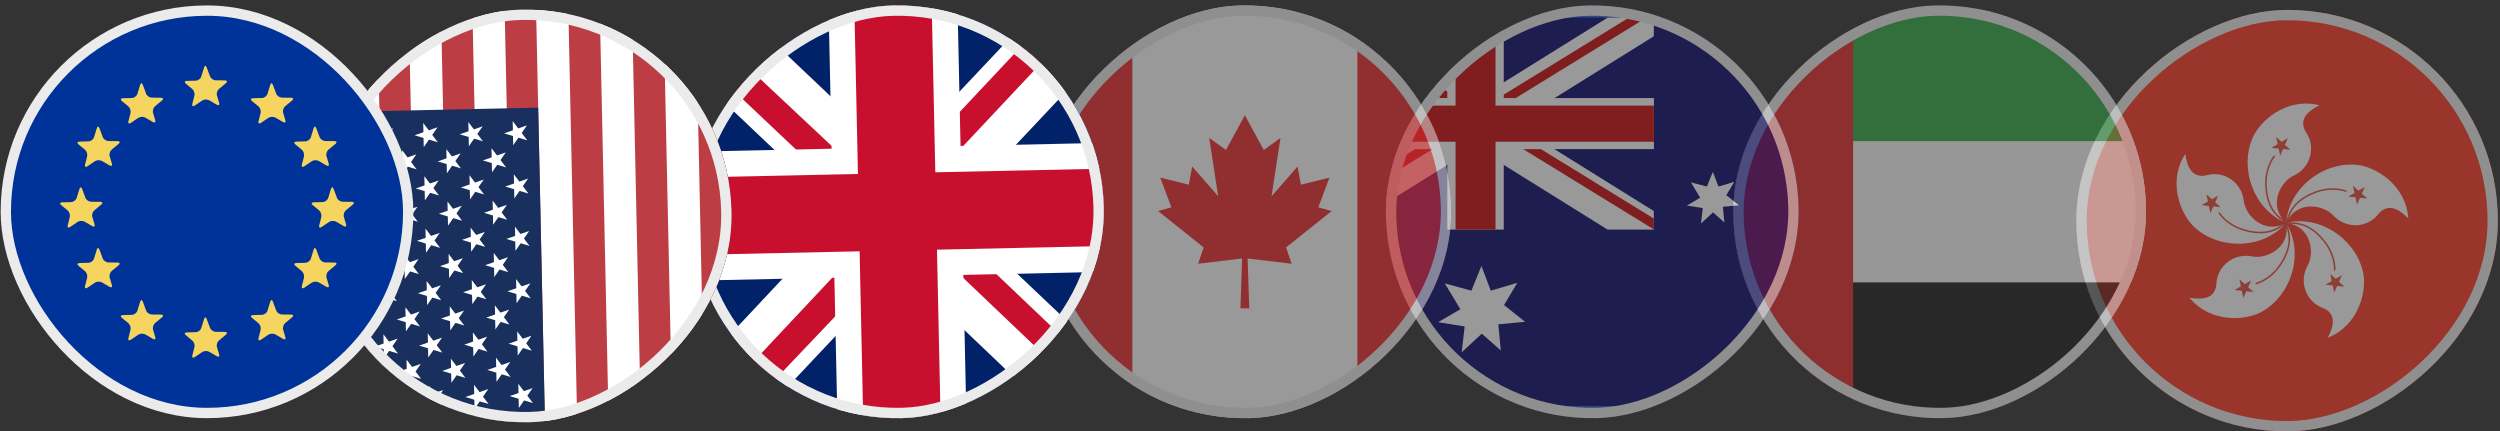
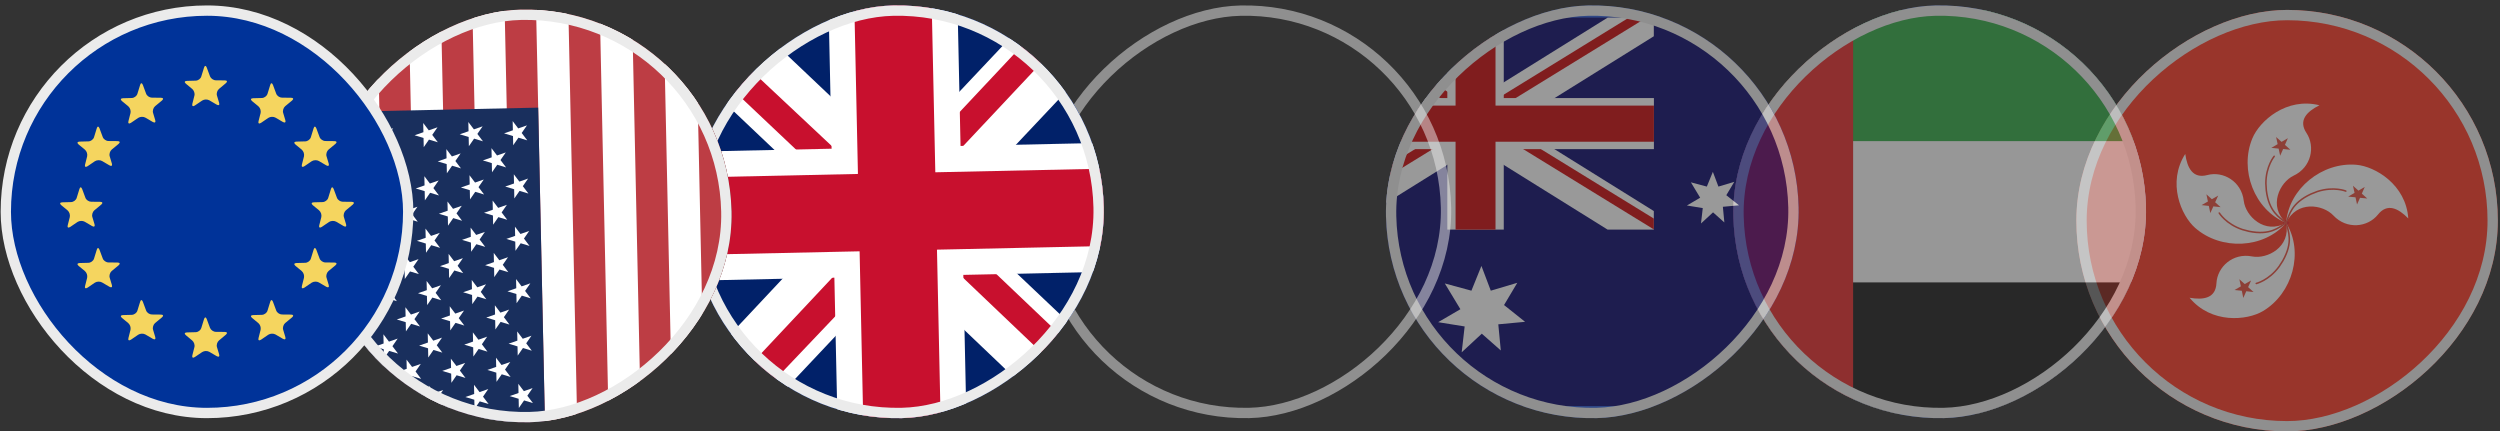
<svg xmlns="http://www.w3.org/2000/svg" width="962" height="166" viewBox="0 0 962 166" fill="none">
  <rect x="0" y="0" width="962" height="166" fill="#333333" stroke="none" />
  <g opacity="0.5">
    <g clip-path="url(#clip0_8691_1957)">
      <rect x="798.982" y="166.004" width="162.19" height="162.19" rx="81.095" transform="rotate(-90 798.982 166.004)" fill="#FF3823" />
      <mask id="mask0_8691_1957" style="mask-type:luminance" maskUnits="userSpaceOnUse" x="795" y="-2" width="174" height="174">
        <path d="M968.621 84.909C968.621 107.85 959.508 129.852 943.286 146.074C927.064 162.296 905.062 171.409 882.12 171.409C859.178 171.409 837.176 162.296 820.954 146.074C804.732 129.852 795.619 107.85 795.619 84.909C795.619 61.967 804.732 39.965 820.954 23.744C837.176 7.522 859.178 -1.592 882.12 -1.592C905.062 -1.592 927.064 7.522 943.286 23.744C959.508 39.965 968.621 61.967 968.621 84.909Z" fill="white" />
      </mask>
      <g mask="url(#mask0_8691_1957)">
        <path d="M768.463 174.414H1038.76V-5.796H768.463V174.414Z" fill="#FF3823" />
      </g>
      <path d="M879.708 84.471L881.009 85.759L879.708 87.047L878.408 85.759L879.708 84.471Z" fill="#EB222C" />
      <path d="M879.71 85.759C867.477 80.818 861.626 65.358 866.732 53.185C869.521 46.518 879.84 37.335 892.522 40.502C887.628 42.961 884.331 46.341 887.522 51.152C891.021 56.447 889.378 64.401 882.582 67.592C877.298 70.086 872.653 79.305 879.71 85.759Z" fill="white" />
      <path d="M879.509 85.996C876.932 83.903 872.807 81.658 871.779 73.266L871.614 70.583C871.614 63.81 874.899 59.934 874.923 59.91L875.36 59.872L875.379 60.298C875.388 60.298 874.599 61.208 873.807 62.957C873.014 64.718 872.211 67.295 872.211 70.581L872.376 73.193C873.405 81.395 877.234 83.346 879.894 85.509L879.941 85.945L879.704 86.052L879.504 85.996M875.845 52.724L877.937 54.592L880.372 53.173L879.249 55.75L881.341 57.629L878.551 57.346L877.405 59.922L876.814 57.18L874.013 56.896L876.436 55.466L875.845 52.724Z" fill="#E74C3C" />
      <path d="M879.709 85.759C880.666 72.593 893.585 62.286 906.728 63.409C913.926 64.024 925.84 71.021 926.703 84.058C922.873 80.145 918.642 78.053 915.037 82.568C911.089 87.509 903.005 88.395 897.887 82.923C893.892 78.632 883.692 77.06 879.709 85.759Z" fill="white" />
      <path d="M879.424 85.653C880.63 82.544 881.493 77.923 889.163 74.377L891.657 73.396C898.111 71.316 902.815 73.254 902.85 73.278L903.003 73.668L902.614 73.833C902.605 73.833 901.503 73.373 899.588 73.147C897.674 72.935 894.99 72.959 891.846 73.963L889.424 74.921C881.93 78.419 881.245 82.663 879.992 85.866L879.602 86.031L879.413 85.853L879.422 85.652M909.954 71.942L908.831 74.507L910.923 76.386L908.134 76.115L906.987 78.68L906.396 75.926L903.583 75.654L906.03 74.224L905.427 71.47L907.531 73.349L909.954 71.942" fill="#E74C3C" />
-       <path d="M879.709 85.759C892.533 82.627 906.302 91.751 909.281 104.611C910.888 111.655 907.875 125.129 895.736 129.964C898.289 125.118 898.986 120.461 893.585 118.404C887.663 116.159 884.342 108.736 887.994 102.176C890.843 97.058 889.2 86.87 879.709 85.759Z" fill="white" />
-       <path d="M879.731 85.464C883.052 85.642 887.709 85.038 893.442 91.267L895.132 93.336C899.103 98.844 898.69 103.914 898.69 103.949L898.358 104.221L898.086 103.902C898.077 103.902 898.181 102.697 897.803 100.817C897.424 98.926 896.562 96.361 894.647 93.69L893.004 91.669C887.366 85.606 883.123 86.268 879.695 86.055L879.4 85.748L879.542 85.511L879.731 85.464ZM902.141 110.308L899.351 110.025L898.205 112.589L897.614 109.847L894.813 109.552L897.247 108.146L896.657 105.392L898.76 107.271L901.195 105.853L900.049 108.429L902.141 110.309" fill="#E74C3C" />
      <path d="M879.708 85.759C886.646 96.999 882.167 112.908 870.832 119.68C864.627 123.392 850.869 124.656 842.548 114.575C847.949 115.52 852.606 114.74 852.89 108.972C853.21 102.661 859.261 97.212 866.612 98.677C872.368 99.812 881.564 95.132 879.708 85.759Z" fill="white" />
      <path d="M880.003 85.677C880.843 88.903 882.84 93.146 878.68 100.522L877.226 102.767C873.207 108.228 868.255 109.398 868.219 109.398L867.853 109.174L868.078 108.819C868.078 108.81 869.249 108.547 870.927 107.602C872.617 106.669 874.792 105.061 876.742 102.413L878.149 100.227C882.203 93.005 880.276 89.164 879.413 85.831L879.65 85.464L879.886 85.511L880.004 85.677M863.22 114.646L862.64 111.88L859.839 111.596L862.286 110.19L861.695 107.436L863.787 109.315L866.233 107.921L865.075 110.485L867.167 112.377L864.366 112.069L863.219 114.646" fill="#E74C3C" />
      <path d="M879.71 85.76C871.129 95.795 854.629 96.409 844.713 87.71C839.276 82.947 833.85 70.241 840.883 59.237C841.652 64.662 843.814 68.846 849.381 67.357C855.504 65.726 862.536 69.816 863.399 77.274C864.072 83.077 871.354 90.393 879.71 85.76Z" fill="white" />
      <path d="M879.862 86.019C877.073 87.803 873.633 91.006 865.348 89.304L862.748 88.607C856.33 86.456 853.694 82.106 853.682 82.082V82.073L853.777 81.659L854.191 81.766C854.2 81.766 854.817 82.794 856.212 84.106C857.63 85.418 859.829 86.99 862.949 88.042L865.466 88.704C873.575 90.335 876.648 87.332 879.555 85.501L879.968 85.595L879.987 85.855L879.857 86.02M847.158 78.927L849.604 77.532L849.025 74.767L851.117 76.658L853.563 75.263L852.393 77.828L854.485 79.719L851.696 79.412L850.526 82L849.958 79.234L847.157 78.927" fill="#E74C3C" />
    </g>
    <rect x="800.968" y="164.019" width="158.22" height="158.22" rx="79.11" transform="rotate(-90 800.968 164.019)" stroke="#EBEBEB" stroke-width="3.97" />
  </g>
  <g opacity="0.5">
    <g clip-path="url(#clip1_8691_1957)">
      <rect x="668.707" y="162.594" width="158.815" height="158.815" rx="79.407" transform="rotate(-91.231 668.707 162.594)" fill="#2A5ADA" />
      <path d="M667.212 3.815L852.174 3.815C861.156 3.815 868.446 11.105 868.446 20.087L868.446 142.91C868.446 151.893 861.156 159.182 852.174 159.182L667.212 159.182C658.23 159.182 650.94 151.893 650.94 142.91L650.94 20.087C650.94 11.105 658.23 3.815 667.212 3.815Z" fill="#FBFBFB" />
      <path d="M667.212 3.815L852.174 3.815C861.156 3.815 868.446 11.105 868.446 20.087L868.446 54.303L650.94 54.303L650.94 20.087C650.94 11.105 658.23 3.815 667.212 3.815Z" fill="#32AB45" />
      <path d="M650.94 108.675L868.426 108.675L868.426 142.891C868.426 151.873 861.136 159.162 852.154 159.162L667.212 159.162C658.23 159.162 650.94 151.873 650.94 142.891L650.94 108.675Z" fill="#1D1D1D" />
      <path d="M667.212 3.815L713.079 3.815L713.079 159.162L667.212 159.162C658.23 159.162 650.94 151.873 650.94 142.89L650.94 20.087C650.94 11.105 658.23 3.815 667.212 3.815Z" fill="#E92B2B" />
    </g>
    <rect x="670.649" y="160.566" width="154.844" height="154.844" rx="77.422" transform="rotate(-91.231 670.649 160.566)" stroke="#EBEBEB" stroke-width="3.97" />
  </g>
  <g opacity="0.5">
    <g clip-path="url(#clip2_8691_1957)">
      <rect x="535.026" y="162.595" width="158.815" height="158.815" rx="79.407" transform="rotate(-91.231 535.026 162.595)" fill="#2A5ADA" />
      <path d="M726.266 6.782L500.152 6.782L500.152 156.217L726.266 156.217L726.266 6.782Z" fill="#09086B" />
      <path d="M636.39 6.782L636.39 13.951L582.394 47.583L579.719 49.259L576.331 51.363L567.771 56.677L516.949 88.347L499.152 88.347L499.152 81.214L553.149 47.583L561.601 42.304L564.989 40.2L567.771 38.452L618.629 6.782L636.39 6.782Z" fill="white" />
      <path d="M636.39 81.214L636.39 88.347L618.593 88.347L567.771 56.677L560.139 51.934L556.786 49.83L553.149 47.583L499.152 13.951L499.152 6.782L516.913 6.782L567.771 38.452L571.516 40.806L574.868 42.875L582.394 47.583L636.39 81.214Z" fill="white" />
      <path d="M633.572 6.782L574.868 42.875L572.122 44.587L568.698 46.655L560.139 51.934L500.936 88.347L499.152 88.347L499.152 85.28L556.786 49.83L565.31 44.587L568.698 42.518L568.734 42.518L571.516 40.806L626.796 6.782L633.572 6.782Z" fill="#CE0809" />
      <path d="M636.392 84.103L636.392 88.276L576.333 51.363L568.701 46.655L565.313 44.587L561.603 42.304L503.862 6.782L510.639 6.782L564.992 40.2L568.701 42.518L568.736 42.518L572.125 44.587L579.721 49.259L636.392 84.103Z" fill="#CE0809" />
      <path d="M578.65 6.782L556.931 6.782L556.931 88.347L578.65 88.347L578.65 6.782Z" fill="white" />
      <path d="M636.426 37.74L499.152 37.74L499.152 57.392L636.426 57.392L636.426 37.74Z" fill="white" />
      <path d="M636.426 40.629L499.152 40.629L499.152 54.538L636.426 54.538L636.426 40.629Z" fill="#CE0809" />
      <path d="M575.475 6.782L560.104 6.782L560.104 88.347L575.475 88.347L575.475 6.782Z" fill="#CE0809" />
      <path d="M576.545 124.798L577.508 134.855L570.197 128.4L562.457 135.569L563.599 125.618L553.398 123.978L561.958 118.984L555.966 109.07L566.202 111.852L570.054 102.329L573.656 111.852L583.856 108.82L578.756 117.38L586.852 123.835L576.545 124.798Z" fill="white" />
      <path d="M691.885 130.574L692.456 136.602L688.105 132.75L683.469 137.03L684.146 131.074L678.012 130.111L683.148 127.079L679.581 121.159L685.715 122.835L687.998 117.129L690.174 122.835L696.272 121.016L693.205 126.152L698.091 130.004L691.885 130.574Z" fill="white" />
      <path d="M662.96 79.573L663.531 85.601L659.18 81.713L654.543 85.993L655.221 80.073L649.122 79.074L654.222 76.078L650.656 70.158L656.79 71.799L659.108 66.128L661.248 71.799L667.347 69.98L664.28 75.115L669.166 79.003L662.96 79.573Z" fill="white" />
      <path d="M694.847 38.38L695.418 44.407L691.031 40.52L686.43 44.835L687.072 38.879L680.974 37.881L686.109 34.885L682.543 28.965L688.677 30.641L690.96 24.935L693.1 30.641L699.234 28.822L696.167 33.922L701.017 37.809L694.847 38.38Z" fill="white" />
      <path d="M699.054 87.884L699.303 90.737L697.235 88.883L695.059 90.915L695.38 88.098L692.491 87.634L694.916 86.208L693.205 83.426L696.129 84.21L697.199 81.5L698.233 84.21L701.122 83.355L699.66 85.78L701.978 87.599L699.054 87.884Z" fill="white" />
    </g>
    <rect x="536.969" y="160.567" width="154.844" height="154.844" rx="77.422" transform="rotate(-91.231 536.969 160.567)" stroke="#EBEBEB" stroke-width="3.97" />
  </g>
  <g opacity="0.5">
    <g clip-path="url(#clip3_8691_1957)">
      <rect x="401.338" y="162.594" width="158.815" height="158.815" rx="79.407" transform="rotate(-91.231 401.338 162.594)" fill="#2A5ADA" />
      <path d="M527.849 0.405L430.204 0.405L430.204 162.595L527.849 162.595L527.849 0.405Z" fill="white" />
      <path d="M435.73 3.815L389.065 3.815L389.065 159.182L435.73 159.182L435.73 3.815Z" fill="#EF2B2D" />
      <path d="M568.978 3.815L522.313 3.815L522.313 162.594L568.978 162.594L568.978 3.815Z" fill="#EF2B2D" />
      <path d="M494.877 95.203L512.433 81.203L507.288 79.784L511.575 68.356L500.584 71.069L499.304 64.069L489.297 75.497L492.726 53.078L486.303 57.716L479.022 44.363L471.741 57.716L465.318 53.078L468.747 75.497L458.754 64.069L457.461 71.069L446.469 68.356L450.756 79.784L445.612 81.203L463.167 95.203L461.031 101.486L477.968 99.462L477.321 118.634L480.723 118.634L480.076 99.462L497.013 101.486L494.877 95.203Z" fill="#EF2B2D" />
    </g>
    <rect x="403.28" y="160.566" width="154.844" height="154.844" rx="77.422" transform="rotate(-91.231 403.28 160.566)" stroke="#EBEBEB" stroke-width="3.97" />
  </g>
  <g clip-path="url(#clip4_8691_1957)">
    <rect x="267.658" y="162.595" width="158.815" height="158.815" rx="79.407" transform="rotate(-91.231 267.658 162.595)" fill="#2A5ADA" />
    <g clip-path="url(#clip5_8691_1957)">
      <path d="M267.658 162.595L264.247 3.817L423.025 0.406L426.436 159.184L267.658 162.595Z" fill="#012169" />
      <path d="M264.247 3.817L284.094 3.391L344.902 61.033L401.627 0.865L423.025 0.406L423.471 21.183L366.443 81.668L425.983 138.096L426.436 159.184L405.349 159.637L346.118 103.202L290.607 162.102L267.658 162.595L267.245 143.368L324.267 82.574L264.727 26.145L264.247 3.817Z" fill="white" />
      <path d="M366.909 103.375L377.38 99.738L426.157 146.159L426.436 159.184L425.506 159.204L366.909 103.375ZM362.361 65.001L364.483 48.202L409.07 0.705L423.025 0.406L362.361 65.001ZM264.247 3.817L326.308 62.053L312.69 63.587L264.553 18.082L264.247 3.817ZM267.968 162.589L325.294 101.477L323.206 119.827L282.854 162.269L267.968 162.589Z" fill="#C8102E" />
      <path d="M266.486 108.015L425.264 104.604L424.198 54.986L265.42 58.397L266.486 108.015ZM322.238 161.422L371.856 160.356L368.445 1.578L318.827 2.644L322.238 161.422Z" fill="white" />
      <path d="M332.162 161.209L361.933 160.57L358.521 1.792L328.75 2.431L332.162 161.209ZM266.272 98.092L425.05 94.68L424.411 64.909L265.633 68.321L266.272 98.092Z" fill="#C8102E" />
    </g>
  </g>
  <rect x="269.6" y="160.567" width="154.844" height="154.844" rx="77.422" transform="rotate(-91.231 269.6 160.567)" stroke="#EBEBEB" stroke-width="3.97" />
  <g clip-path="url(#clip6_8691_1957)">
    <rect x="124.411" y="164.19" width="158.815" height="158.815" rx="79.407" transform="rotate(-91.231 124.411 164.19)" fill="#23292F" />
    <g clip-path="url(#clip7_8691_1957)">
      <path d="M124.411 164.191L121 5.413L279.778 2.002L283.189 160.78" fill="#BD3D44" />
      <path d="M142.398 163.806L138.986 5.028L142.398 163.806ZM166.897 163.28L163.485 4.502L166.897 163.28ZM191.395 162.754L187.984 3.976L191.395 162.754ZM215.894 162.227L212.483 3.449L215.894 162.227ZM240.393 161.701L236.982 2.923L240.393 161.701ZM264.892 161.174L261.481 2.396L264.892 161.174Z" fill="black" />
      <path d="M267.684 2.263L271.096 161.041L258.691 161.307L255.28 2.529L267.684 2.263ZM243.185 2.789L246.597 161.567L234.192 161.834L230.781 3.056L243.185 2.789ZM218.686 3.315L222.098 162.093L209.693 162.36L206.282 3.582L218.686 3.315ZM194.187 3.842L197.599 162.62L185.194 162.886L181.783 4.108L194.187 3.842ZM169.688 4.368L173.1 163.146L160.695 163.413L157.284 4.635L169.688 4.368ZM145.189 4.895L148.601 163.673L136.196 163.939L132.785 5.161L145.189 4.895Z" fill="white" />
      <path d="M124.411 164.191L121.813 43.247L207.094 41.415L209.692 162.359L124.411 164.191Z" fill="#192F5D" />
      <path d="M127.603 153.885L136.411 150.811L131.114 158.464L130.915 149.16L136.535 156.579" fill="white" />
      <path d="M127.169 133.727L135.976 130.652L130.68 138.305L130.48 129.002L136.1 136.42" fill="white" />
-       <path d="M126.735 113.57L135.542 110.495L130.246 118.148L130.046 108.845L135.666 116.263" fill="white" />
      <path d="M126.303 93.412L135.11 90.337L129.814 97.99L129.614 88.686L135.234 96.105" fill="white" />
      <path d="M125.87 73.255L134.677 70.181L129.381 77.834L129.181 68.53L134.801 75.949" fill="white" />
      <path d="M125.429 52.788L134.237 49.714L128.941 57.367L128.741 48.063L134.361 55.482" fill="white" />
      <path d="M136.064 143.465L144.872 140.391L139.575 148.044L139.376 138.74L144.995 146.159" fill="white" />
      <path d="M135.634 123.306L144.441 120.231L139.145 127.884L138.945 118.581L144.565 126" fill="white" />
      <path d="M135.198 103.149L144.005 100.074L138.709 107.727L138.509 98.424L144.129 105.842" fill="white" />
      <path d="M134.766 82.992L143.574 79.918L138.278 87.571L138.078 78.267L143.698 85.686" fill="white" />
      <path d="M134.334 62.834L143.141 59.76L137.845 67.413L137.645 58.109L143.265 65.528" fill="white" />
      <path d="M144.66 153.518L153.467 150.443L148.171 158.096L147.971 148.793L153.591 156.211" fill="white" />
      <path d="M144.225 133.361L153.032 130.286L147.736 137.939L147.536 128.636L153.156 136.054" fill="white" />
      <path d="M143.792 113.204L152.599 110.129L147.303 117.782L147.103 108.479L152.723 115.897" fill="white" />
      <path d="M143.358 93.046L152.165 89.972L146.869 97.625L146.669 88.321L152.289 95.74" fill="white" />
      <path d="M142.926 72.889L151.733 69.814L146.437 77.468L146.237 68.164L151.857 75.582" fill="white" />
      <path d="M142.486 52.421L151.293 49.347L145.997 57L145.797 47.696L151.417 55.115" fill="white" />
      <path d="M153.121 143.098L161.928 140.023L156.632 147.676L156.432 138.373L162.052 145.792" fill="white" />
      <path d="M152.689 122.941L161.497 119.866L156.2 127.519L156.001 118.216L161.62 125.634" fill="white" />
      <path d="M152.255 102.783L161.062 99.708L155.766 107.361L155.566 98.058L161.186 105.476" fill="white" />
      <path d="M151.823 82.625L160.63 79.551L155.334 87.204L155.134 77.9L160.754 85.319" fill="white" />
-       <path d="M151.389 62.469L160.197 59.395L154.901 67.048L154.701 57.744L160.321 65.163" fill="white" />
      <path d="M161.716 153.152L170.523 150.077L165.227 157.73L165.027 148.427L170.647 155.845" fill="white" />
      <path d="M161.281 132.994L170.088 129.919L164.792 137.572L164.592 128.269L170.212 135.687" fill="white" />
      <path d="M160.848 112.837L169.656 109.763L164.36 117.416L164.16 108.112L169.78 115.531" fill="white" />
      <path d="M160.415 92.68L169.222 89.606L163.926 97.258L163.726 87.955L169.346 95.374" fill="white" />
      <path d="M159.982 72.522L168.79 69.447L163.493 77.1L163.294 67.797L168.913 75.215" fill="white" />
      <path d="M159.543 52.055L168.35 48.98L163.054 56.633L162.854 47.33L168.474 54.749" fill="white" />
      <path d="M170.178 142.732L178.986 139.657L173.69 147.31L173.49 138.007L179.11 145.425" fill="white" />
      <path d="M169.746 122.574L178.553 119.499L173.257 127.152L173.057 117.849L178.677 125.267" fill="white" />
      <path d="M169.31 102.416L178.118 99.341L172.822 106.995L172.622 97.691L178.242 105.11" fill="white" />
      <path d="M168.879 82.259L177.686 79.185L172.39 86.838L172.19 77.534L177.81 84.953" fill="white" />
      <path d="M168.447 62.103L177.254 59.028L171.958 66.681L171.758 57.378L177.378 64.796" fill="white" />
      <path d="M179.082 152.779L187.889 149.704L182.593 157.357L182.393 148.054L188.013 155.472" fill="white" />
      <path d="M178.647 132.621L187.454 129.547L182.158 137.2L181.958 127.896L187.578 135.315" fill="white" />
      <path d="M178.216 112.463L187.023 109.389L181.727 117.042L181.527 107.738L187.147 115.157" fill="white" />
      <path d="M177.781 92.306L186.588 89.231L181.292 96.885L181.092 87.581L186.712 94.999" fill="white" />
      <path d="M177.349 72.15L186.157 69.075L180.861 76.728L180.661 67.425L186.281 74.843" fill="white" />
      <path d="M176.909 51.682L185.716 48.607L180.42 56.26L180.22 46.957L185.84 54.376" fill="white" />
      <path d="M187.545 142.359L196.352 139.284L191.056 146.937L190.856 137.634L196.476 145.052" fill="white" />
      <path d="M187.111 122.2L195.918 119.125L190.622 126.778L190.422 117.475L196.042 124.893" fill="white" />
      <path d="M186.678 102.043L195.486 98.969L190.19 106.622L189.99 97.318L195.61 104.737" fill="white" />
      <path d="M186.246 81.886L195.053 78.812L189.757 86.465L189.557 77.161L195.177 84.58" fill="white" />
      <path d="M185.81 61.729L194.618 58.654L189.322 66.307L189.122 57.004L194.742 64.422" fill="white" />
      <path d="M196.138 152.413L204.946 149.338L199.65 156.991L199.45 147.688L205.07 155.106" fill="white" />
      <path d="M195.704 132.255L204.511 129.181L199.215 136.834L199.015 127.53L204.635 134.949" fill="white" />
      <path d="M195.272 112.097L204.08 109.022L198.783 116.675L198.584 107.372L204.204 114.791" fill="white" />
      <path d="M194.837 91.94L203.644 88.865L198.348 96.518L198.148 87.215L203.768 94.633" fill="white" />
      <path d="M194.405 71.784L203.212 68.709L197.916 76.362L197.716 67.059L203.336 74.477" fill="white" />
      <path d="M193.965 51.316L202.772 48.241L197.476 55.894L197.276 46.591L202.896 54.009" fill="white" />
    </g>
  </g>
  <rect x="126.353" y="162.163" width="154.844" height="154.844" rx="77.422" transform="rotate(-91.231 126.353 162.163)" stroke="#EBEBEB" stroke-width="3.97" />
  <rect x="2.235" y="4.078" width="154.844" height="154.844" rx="77.422" fill="#003399" />
  <rect x="2.235" y="4.078" width="154.844" height="154.844" rx="77.422" stroke="#EBEBEB" stroke-width="3.97" />
  <path fill-rule="evenodd" clip-rule="evenodd" d="M123.814 87.321C123.046 87.825 122.612 87.541 122.846 86.69L123.647 83.523C123.734 83.054 123.7 82.571 123.548 82.119C123.396 81.667 123.132 81.261 122.779 80.94L120.343 78.937C119.675 78.363 119.842 77.879 120.743 77.852L124.148 77.762C125.049 77.739 126.017 77.028 126.284 76.194L127.352 72.729C127.585 71.892 128.053 71.878 128.386 72.703L129.655 76.114C129.955 76.938 130.956 77.619 131.857 77.629L135.328 77.662C136.263 77.669 136.43 78.146 135.762 78.72L133.092 80.926C132.425 81.5 132.058 82.662 132.325 83.499L133.159 86.286C133.426 87.127 132.992 87.441 132.225 86.987L129.388 85.325C128.62 84.868 127.385 84.905 126.618 85.409L123.814 87.321ZM27.026 87.321C26.258 87.825 25.824 87.541 26.058 86.69L26.859 83.523C26.946 83.054 26.912 82.571 26.76 82.119C26.608 81.667 26.343 81.261 25.991 80.94L23.555 78.937C22.887 78.363 23.054 77.879 23.955 77.852L27.359 77.762C28.261 77.739 29.228 77.028 29.495 76.194L30.563 72.729C30.797 71.892 31.264 71.878 31.598 72.703L32.866 76.114C33.167 76.938 34.168 77.619 35.069 77.629L38.54 77.662C39.475 77.669 39.642 78.146 38.974 78.72L36.304 80.926C35.636 81.5 35.269 82.662 35.536 83.499L36.371 86.286C36.638 87.127 36.204 87.441 35.436 86.987L32.599 85.325C31.832 84.868 30.597 84.905 29.829 85.409L27.026 87.321ZM117.139 110.684C116.371 111.188 115.937 110.904 116.171 110.053L116.972 106.886C117.059 106.417 117.025 105.933 116.873 105.481C116.721 105.029 116.457 104.624 116.104 104.302L113.668 102.3C113 101.726 113.167 101.242 114.068 101.215L117.473 101.125C118.374 101.102 119.342 100.391 119.609 99.556L120.677 96.092C120.91 95.254 121.378 95.241 121.711 96.065L122.98 99.476C123.28 100.301 124.281 100.982 125.182 100.992L128.653 101.025C129.588 101.032 129.755 101.509 129.087 102.083L126.417 104.289C125.75 104.863 125.383 106.025 125.65 106.862L126.484 109.649C126.751 110.49 126.317 110.804 125.549 110.35L122.713 108.688C121.945 108.231 120.71 108.267 119.942 108.771L117.139 110.684ZM33.701 110.684C32.933 111.188 32.499 110.904 32.733 110.053L33.534 106.886C33.621 106.417 33.587 105.933 33.435 105.481C33.283 105.029 33.019 104.624 32.666 104.302L30.23 102.3C29.562 101.726 29.729 101.242 30.63 101.215L34.035 101.125C34.936 101.102 35.904 100.391 36.17 99.556L37.239 96.092C37.472 95.254 37.939 95.241 38.273 96.065L39.541 99.476C39.842 100.301 40.843 100.982 41.744 100.992L45.215 101.025C46.15 101.032 46.317 101.509 45.649 102.083L42.979 104.289C42.312 104.863 41.944 106.025 42.211 106.862L43.046 109.649C43.313 110.49 42.879 110.804 42.111 110.35L39.274 108.688C38.507 108.231 37.272 108.267 36.504 108.771L33.701 110.684ZM117.139 63.958C116.371 64.462 115.937 64.179 116.171 63.328L116.972 60.16C117.059 59.691 117.025 59.208 116.873 58.756C116.721 58.304 116.457 57.898 116.104 57.577L113.668 55.574C113 55 113.167 54.516 114.068 54.49L117.473 54.4C118.374 54.376 119.342 53.665 119.609 52.831L120.677 49.367C120.91 48.529 121.378 48.516 121.711 49.34L122.98 52.751C123.28 53.575 124.281 54.256 125.182 54.266L128.653 54.3C129.588 54.306 129.755 54.783 129.087 55.358L126.417 57.564C125.75 58.138 125.383 59.299 125.65 60.137L126.484 62.924C126.751 63.765 126.317 64.078 125.549 63.624L122.713 61.962C121.945 61.505 120.71 61.542 119.942 62.046L117.139 63.958ZM33.701 63.958C32.933 64.462 32.499 64.179 32.733 63.328L33.534 60.16C33.621 59.691 33.587 59.208 33.435 58.756C33.283 58.304 33.019 57.898 32.666 57.577L30.23 55.574C29.562 55 29.729 54.516 30.63 54.49L34.035 54.4C34.936 54.376 35.904 53.665 36.17 52.831L37.239 49.367C37.472 48.529 37.939 48.516 38.273 49.34L39.541 52.751C39.842 53.575 40.843 54.256 41.744 54.266L45.215 54.3C46.15 54.306 46.317 54.783 45.649 55.358L42.979 57.564C42.312 58.138 41.944 59.299 42.211 60.137L43.046 62.924C43.313 63.765 42.879 64.078 42.111 63.624L39.274 61.962C38.507 61.505 37.272 61.542 36.504 62.046L33.701 63.958ZM100.451 130.709C99.684 131.213 99.25 130.929 99.483 130.078L100.284 126.911C100.371 126.442 100.337 125.959 100.186 125.507C100.034 125.055 99.769 124.649 99.417 124.328L96.98 122.325C96.313 121.751 96.48 121.267 97.381 121.24L100.785 121.15C101.686 121.127 102.654 120.416 102.921 119.582L103.989 116.117C104.223 115.279 104.69 115.266 105.024 116.09L106.292 119.501C106.592 120.326 107.594 121.007 108.495 121.017L111.966 121.05C112.9 121.057 113.067 121.534 112.4 122.108L109.73 124.314C109.062 124.888 108.695 126.05 108.962 126.887L109.796 129.674C110.063 130.515 109.629 130.829 108.862 130.375L106.025 128.713C105.257 128.256 104.022 128.293 103.255 128.796L100.451 130.709ZM50.388 130.709C49.621 131.213 49.187 130.929 49.42 130.078L50.221 126.911C50.309 126.442 50.274 125.959 50.123 125.507C49.971 125.055 49.706 124.649 49.354 124.328L46.917 122.325C46.25 121.751 46.417 121.267 47.318 121.24L50.722 121.15C51.623 121.127 52.591 120.416 52.858 119.582L53.926 116.117C54.16 115.279 54.627 115.266 54.961 116.09L56.229 119.501C56.529 120.326 57.531 121.007 58.432 121.017L61.903 121.05C62.837 121.057 63.004 121.534 62.337 122.108L59.667 124.314C58.999 124.888 58.632 126.05 58.899 126.887L59.733 129.674C60 130.515 59.566 130.829 58.799 130.375L55.962 128.713C55.194 128.256 53.959 128.293 53.192 128.796L50.388 130.709ZM100.451 47.271C99.684 47.775 99.25 47.491 99.483 46.64L100.284 43.472C100.371 43.004 100.337 42.52 100.186 42.068C100.034 41.616 99.769 41.211 99.417 40.889L96.98 38.887C96.313 38.313 96.48 37.829 97.381 37.802L100.785 37.712C101.686 37.689 102.654 36.978 102.921 36.143L103.989 32.679C104.223 31.841 104.69 31.828 105.024 32.652L106.292 36.063C106.592 36.888 107.594 37.569 108.495 37.578L111.966 37.612C112.9 37.618 113.067 38.096 112.4 38.67L109.73 40.876C109.062 41.45 108.695 42.611 108.962 43.449L109.796 46.236C110.063 47.077 109.629 47.391 108.862 46.937L106.025 45.275C105.257 44.818 104.022 44.854 103.255 45.358L100.451 47.271ZM50.388 47.271C49.621 47.775 49.187 47.491 49.42 46.64L50.221 43.472C50.309 43.004 50.274 42.52 50.123 42.068C49.971 41.616 49.706 41.211 49.354 40.889L46.917 38.887C46.25 38.313 46.417 37.829 47.318 37.802L50.722 37.712C51.623 37.689 52.591 36.978 52.858 36.143L53.926 32.679C54.16 31.841 54.627 31.828 54.961 32.652L56.229 36.063C56.529 36.888 57.531 37.569 58.432 37.578L61.903 37.612C62.837 37.618 63.004 38.096 62.337 38.67L59.667 40.876C58.999 41.45 58.632 42.611 58.899 43.449L59.733 46.236C60 47.077 59.566 47.391 58.799 46.937L55.962 45.275C55.194 44.818 53.959 44.854 53.192 45.358L50.388 47.271ZM74.976 137.384C74.242 137.888 73.808 137.604 74.008 136.753L74.809 133.586C75.043 132.735 74.642 131.573 73.941 131.003L71.538 129C70.837 128.426 71.004 127.942 71.939 127.915L75.31 127.825C76.244 127.802 77.179 127.091 77.446 126.257L78.514 122.792C78.781 121.955 79.248 121.941 79.548 122.766L80.817 126.177C81.15 127.001 82.118 127.682 83.053 127.692L86.524 127.725C87.425 127.732 87.592 128.209 86.924 128.783L84.288 130.989C83.587 131.563 83.22 132.725 83.487 133.562L84.321 136.349C84.588 137.19 84.154 137.504 83.386 137.05L80.55 135.388C80.125 135.164 79.65 135.054 79.17 135.069C78.691 135.084 78.223 135.222 77.813 135.472L74.976 137.384ZM74.976 40.596C74.242 41.1 73.808 40.816 74.008 39.965L74.809 36.797C75.043 35.946 74.642 34.785 73.941 34.214L71.538 32.212C70.837 31.638 71.004 31.154 71.939 31.127L75.31 31.037C76.244 31.014 77.179 30.303 77.446 29.468L78.514 26.004C78.781 25.166 79.248 25.153 79.548 25.977L80.817 29.388C81.15 30.212 82.118 30.893 83.053 30.903L86.524 30.937C87.425 30.943 87.592 31.421 86.924 31.995L84.288 34.201C83.587 34.775 83.22 35.936 83.487 36.774L84.321 39.561C84.588 40.402 84.154 40.716 83.386 40.262L80.55 38.6C80.125 38.376 79.65 38.266 79.17 38.281C78.691 38.295 78.223 38.434 77.813 38.683L74.976 40.596Z" fill="#F5D55F" />
  <defs>
    <clipPath id="clip0_8691_1957">
      <rect x="798.982" y="166.004" width="162.19" height="162.19" rx="81.095" transform="rotate(-90 798.982 166.004)" fill="white" />
    </clipPath>
    <clipPath id="clip1_8691_1957">
      <rect x="668.707" y="162.594" width="158.815" height="158.815" rx="79.407" transform="rotate(-91.231 668.707 162.594)" fill="white" />
    </clipPath>
    <clipPath id="clip2_8691_1957">
      <rect x="535.026" y="162.595" width="158.815" height="158.815" rx="79.407" transform="rotate(-91.231 535.026 162.595)" fill="white" />
    </clipPath>
    <clipPath id="clip3_8691_1957">
-       <rect x="401.338" y="162.594" width="158.815" height="158.815" rx="79.407" transform="rotate(-91.231 401.338 162.594)" fill="white" />
-     </clipPath>
+       </clipPath>
    <clipPath id="clip4_8691_1957">
      <rect x="267.658" y="162.595" width="158.815" height="158.815" rx="79.407" transform="rotate(-91.231 267.658 162.595)" fill="white" />
    </clipPath>
    <clipPath id="clip5_8691_1957">
      <rect width="158.815" height="158.815" fill="white" transform="translate(267.658 162.595) rotate(-91.231)" />
    </clipPath>
    <clipPath id="clip6_8691_1957">
      <rect x="124.411" y="164.19" width="158.815" height="158.815" rx="79.407" transform="rotate(-91.231 124.411 164.19)" fill="white" />
    </clipPath>
    <clipPath id="clip7_8691_1957">
      <rect width="158.815" height="158.815" fill="white" transform="translate(124.411 164.191) rotate(-91.231)" />
    </clipPath>
  </defs>
</svg>